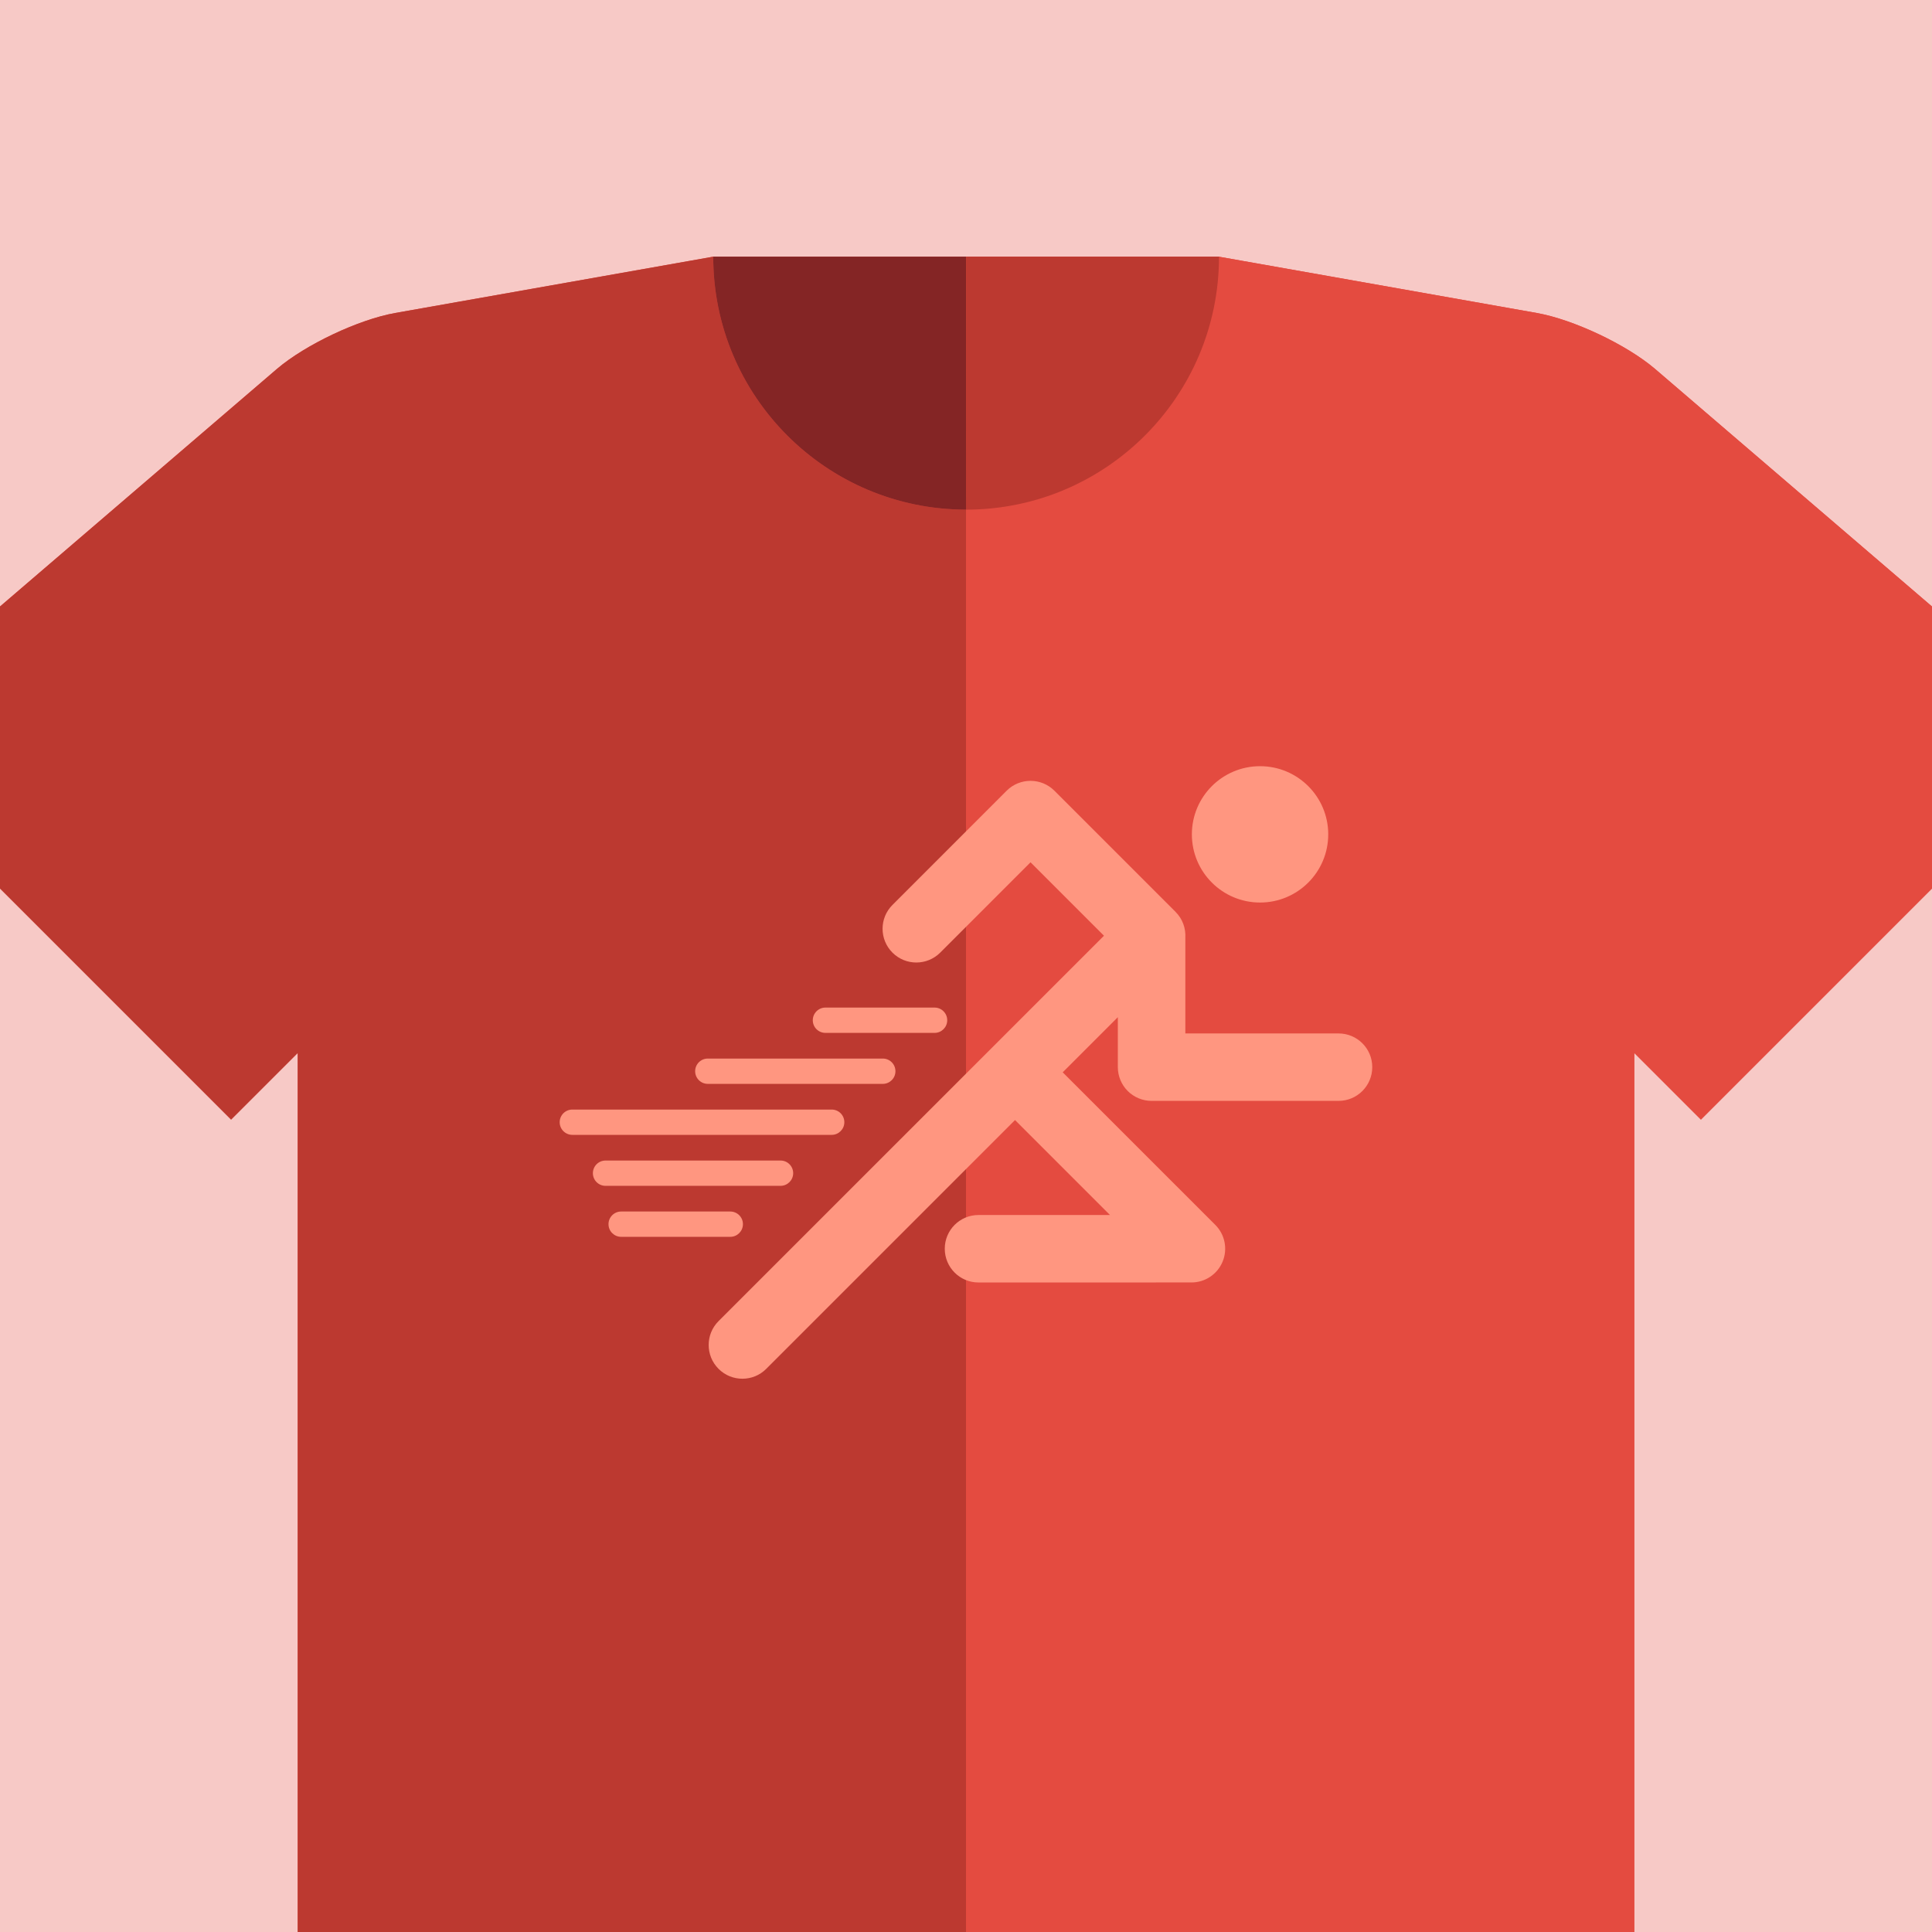
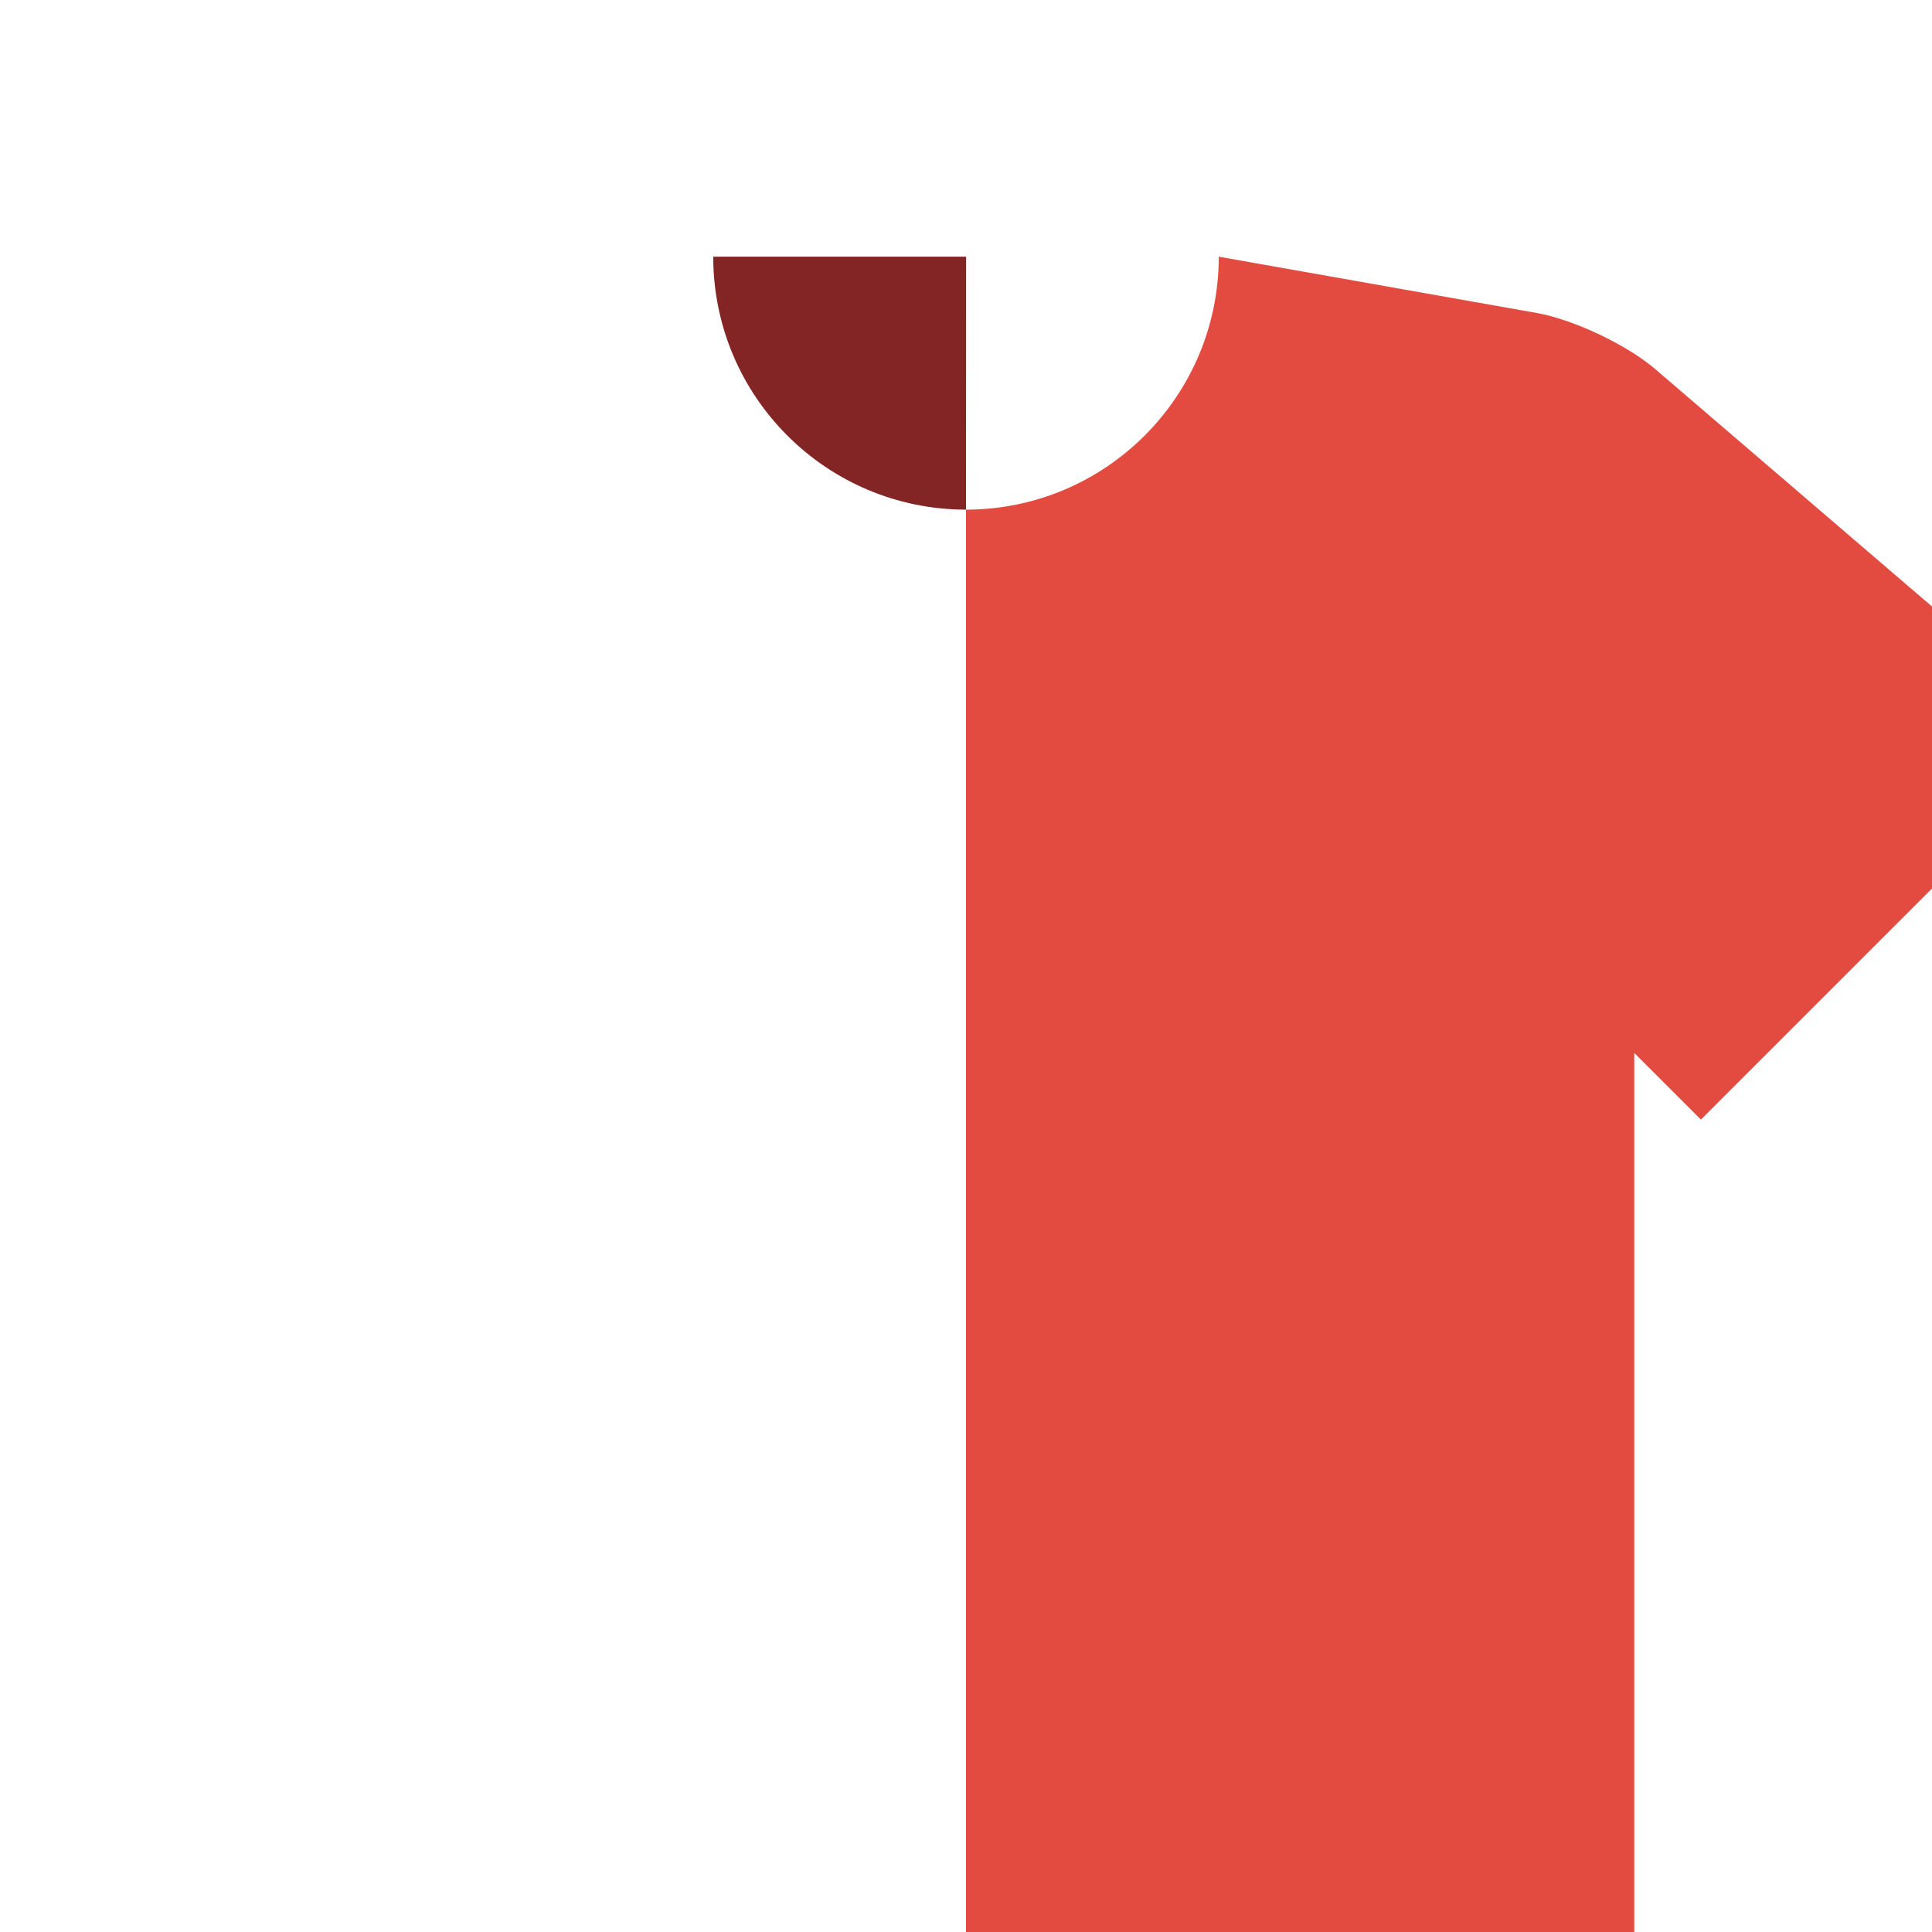
<svg xmlns="http://www.w3.org/2000/svg" xmlns:xlink="http://www.w3.org/1999/xlink" version="1.1" x="0px" y="0px" viewBox="0 0 100 100" enable-background="new 0 0 100 100" xml:space="preserve">
  <g id="Capa_2">
</g>
  <g id="Capa_3">
    <g>
      <g>
-         <rect opacity="0.3" fill="#E44B40" width="100" height="100" />
        <g>
          <defs>
            <rect id="SVGID_43_" x="0" width="100" height="100" />
          </defs>
          <clipPath id="SVGID_2_">
            <use xlink:href="#SVGID_43_" overflow="visible" />
          </clipPath>
-           <path clip-path="url(#SVGID_2_)" fill="#E44B40" d="M85.658,19.089c-1.477-1.256-4.215-2.55-6.115-2.889L64.23,13.488      c-0.655-0.116-1.081-0.191-1.135-0.201c0,0,0-0.001,0-0.001v-0.001h-0.012l-13.077,0.001H36.917v-0.001l-0.002,0.001h0.001      c0,0-0.445,0.079-1.146,0.203L20.456,16.2c-1.899,0.339-4.638,1.634-6.115,2.889L-7.856,38.132L11.961,57.95l3.449-3.448v58.11      h69.18v-58.11l3.449,3.448l19.817-19.818L85.658,19.089z" />
          <g clip-path="url(#SVGID_2_)">
            <g>
              <g>
                <g>
-                   <path fill="#BC3930" d="M36.917,13.286v-0.001l-0.002,0.001h0.001c0,0-0.445,0.079-1.146,0.203L20.456,16.2          c-1.899,0.339-4.638,1.634-6.115,2.89L-7.856,38.132L11.961,57.95l3.449-3.448v58.11H50V26.379          C42.774,26.374,36.917,20.515,36.917,13.286z" />
                  <path fill="#E44B40" d="M63.083,13.286v-0.001l0.001,0.001l0,0c0,0,0.445,0.079,1.146,0.203L79.543,16.2          c1.9,0.339,4.639,1.634,6.115,2.89l22.198,19.043L88.039,57.95l-3.449-3.448v58.11H50V26.379          C57.226,26.374,63.083,20.515,63.083,13.286z" />
                </g>
                <path fill="#842525" d="M36.917,13.286c0,7.229,5.857,13.088,13.083,13.093l0.006-13.093H36.917z" />
-                 <path fill="#BC3930" d="M50.006,13.286L50,26.379h0.005c7.23-0.003,13.09-5.863,13.09-13.093v-0.001L50.006,13.286z" />
              </g>
-               <path fill="#FF9680" d="M65.22,46.715c1.949,0,3.529-1.579,3.529-3.529c0-1.949-1.58-3.528-3.529-3.528        c-1.949,0-3.529,1.579-3.529,3.528C61.691,45.136,63.271,46.715,65.22,46.715z M42.724,53.462h5.649        c0.362,0,0.655-0.293,0.655-0.655c0-0.362-0.293-0.655-0.655-0.655h-5.649c-0.361,0-0.654,0.294-0.654,0.655        C42.069,53.169,42.363,53.462,42.724,53.462z M36.636,56.101h9.058c0.361,0,0.654-0.293,0.654-0.655        c0-0.362-0.293-0.655-0.654-0.655h-9.058c-0.362,0-0.655,0.293-0.655,0.655C35.981,55.808,36.274,56.101,36.636,56.101z         M38.454,63.363c0-0.362-0.293-0.655-0.655-0.655h-5.649c-0.361,0-0.654,0.294-0.654,0.655c0,0.362,0.293,0.655,0.654,0.655        h5.649C38.161,64.018,38.454,63.725,38.454,63.363z M69.284,53.491h-7.931v-4.959c0.026-0.478-0.138-0.964-0.503-1.329v-0.001        l-6.275-6.275c-0.682-0.681-1.788-0.681-2.47,0l-5.911,5.912c-0.683,0.681-0.683,1.787,0,2.47c0.681,0.681,1.787,0.681,2.47,0        l4.676-4.677l3.801,3.801L37.192,68.381c-0.682,0.682-0.682,1.788,0,2.47c0.341,0.342,0.788,0.512,1.235,0.512        c0.447,0,0.893-0.17,1.234-0.512l12.877-12.877l4.915,4.915h-6.807c-0.966,0-1.745,0.781-1.745,1.746        c0,0.964,0.779,1.746,1.745,1.746l11.023-0.001c0.707,0,1.343-0.425,1.613-1.077c0.271-0.653,0.121-1.404-0.379-1.904        l-7.897-7.896l2.853-2.853v2.586c0,0.459,0.186,0.909,0.511,1.234c0.325,0.326,0.775,0.512,1.235,0.512h9.677        c0.964,0,1.746-0.782,1.746-1.746C71.03,54.272,70.248,53.491,69.284,53.491z M43.703,58.086c0-0.363-0.292-0.655-0.654-0.655        H29.624c-0.362,0-0.655,0.293-0.655,0.655c0,0.361,0.293,0.654,0.655,0.654h13.424C43.41,58.74,43.703,58.446,43.703,58.086z         M41.055,60.724c0-0.362-0.293-0.655-0.654-0.655h-9.058c-0.362,0-0.655,0.293-0.655,0.655c0,0.362,0.293,0.655,0.655,0.655        H40.4C40.762,61.378,41.055,61.085,41.055,60.724z" />
            </g>
          </g>
        </g>
      </g>
    </g>
  </g>
</svg>